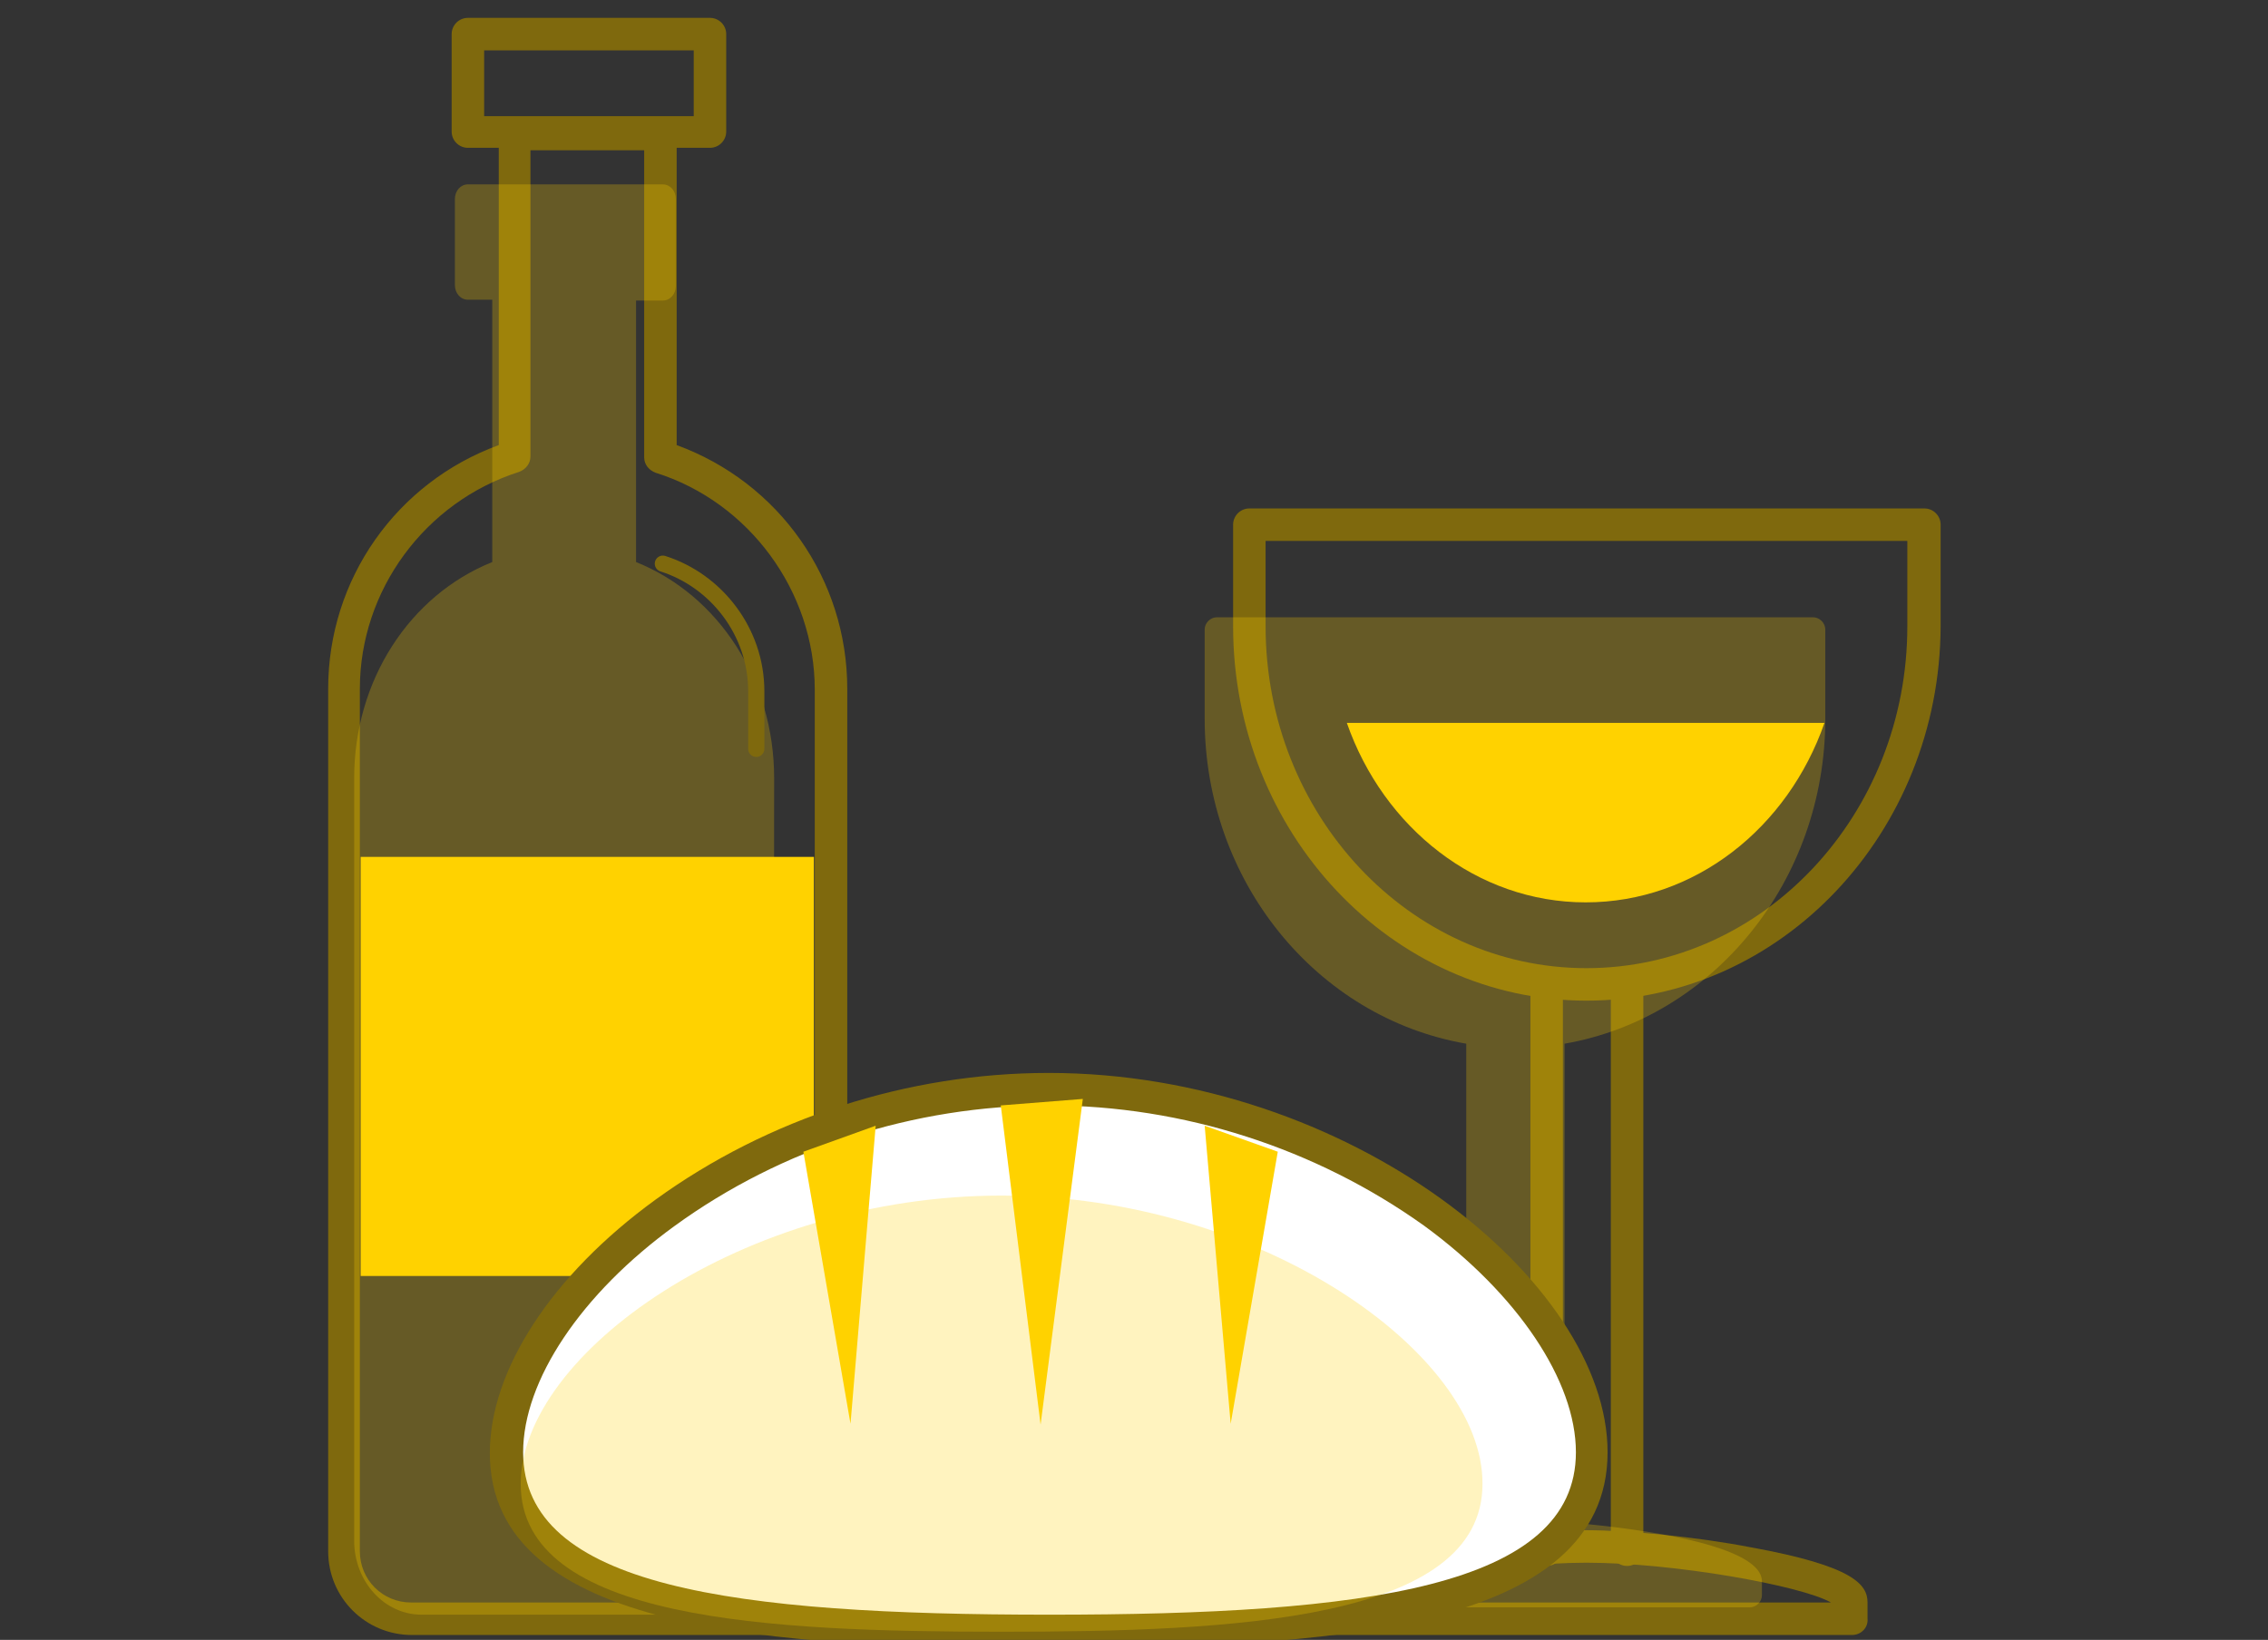
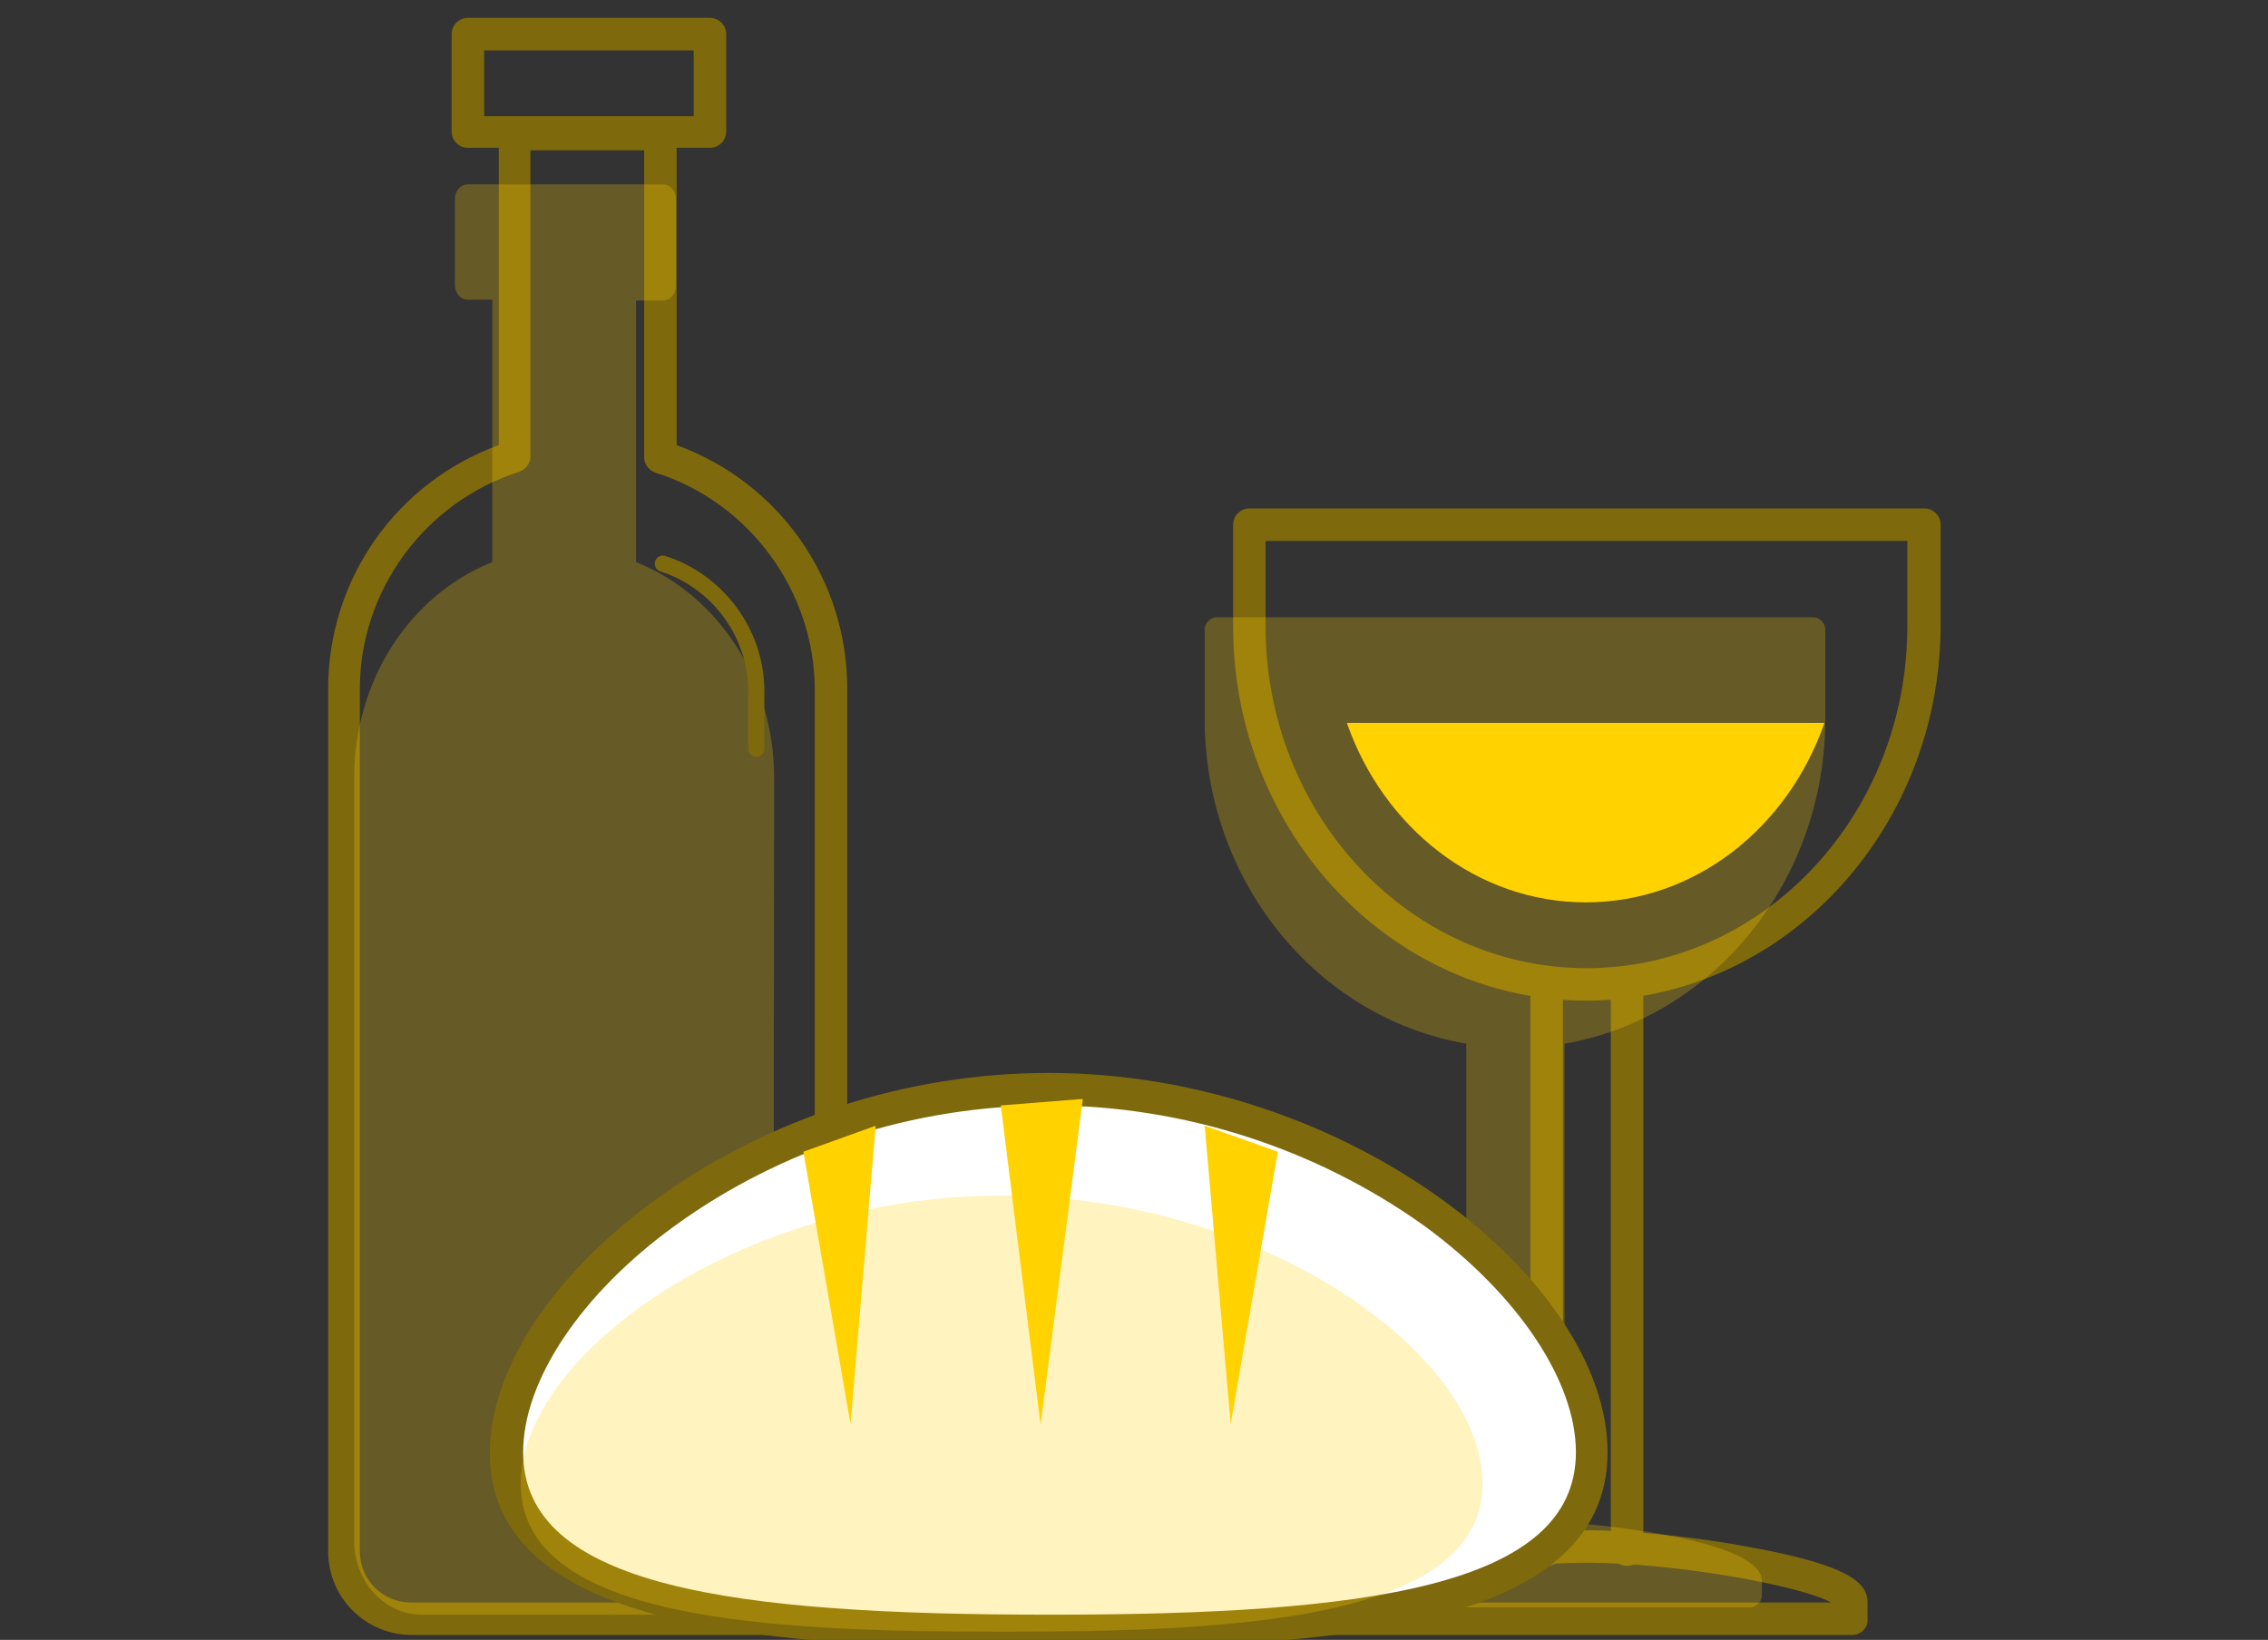
<svg xmlns="http://www.w3.org/2000/svg" version="1.1" id="Layer_1" x="0px" y="0px" viewBox="0 0 279.2 201.9" style="enable-background:new 0 0 279.2 201.9;" xml:space="preserve">
  <rect x="0" y="0" width="279.2" height="201.9" fill="#333333" stroke="none" />
  <style type="text/css">
	.st0{fill:#7F690D;}
	.st1{opacity:0.25;fill:#FFD200;}
	.st2{fill:none;stroke:#7F690D;stroke-width:1.992;stroke-linecap:round;stroke-linejoin:round;stroke-miterlimit:10;}
	.st3{fill:#FFD200;}
	.st4{fill:#FFFFFF;}
</style>
  <g>
    <g>
      <path class="st0" d="M195.3,123.2c-24,0-43.5-20.7-43.5-46.1V64.6c0-1.1,0.9-2,2-2h83.1c1.1,0,2,0.9,2,2v12.5    C238.8,102.5,219.3,123.2,195.3,123.2z M155.8,66.6v10.5c0,23.2,17.7,42.1,39.5,42.1c21.8,0,39.5-18.9,39.5-42.1V66.6H155.8z" />
    </g>
    <g>
      <path class="st0" d="M228,201.3h-65.3c-1.1,0-2-0.9-2-2v-2c0-2.2,1.7-4.6,14.4-6.8c6.8-1.2,15.1-2.1,20.2-2.1s13.5,0.8,20.2,2.1    c12.7,2.3,14.4,4.6,14.4,6.8v2C230,200.4,229.1,201.3,228,201.3z M165.2,197.3h60.2c-3.7-2.1-19.4-4.9-30.1-4.9    S168.9,195.3,165.2,197.3z" />
    </g>
    <g>
      <g>
        <path class="st0" d="M190.4,192.8c-1.1,0-2-0.9-2-2v-69.5c0-1.1,0.9-2,2-2s2,0.9,2,2v69.5C192.4,191.9,191.5,192.8,190.4,192.8z" />
      </g>
      <g>
        <path class="st0" d="M200.3,192.8c-1.1,0-2-0.9-2-2v-69.5c0-1.1,0.9-2,2-2s2,0.9,2,2v69.5C202.3,191.9,201.4,192.8,200.3,192.8z" />
      </g>
    </g>
    <g>
      <g>
        <path class="st0" d="M94,201.3H50.7c-5.7,0-10.3-4.6-10.3-10.3V97.8c0,0,0,0,0,0v-13c0-13.5,8.4-25.4,21-30V16.5c0-1.1,0.9-2,2-2     h17.9c1.1,0,2,0.9,2,2v38.3c12.6,4.6,21,16.5,21,30v12.9c0,0,0,0,0,0V191C104.3,196.7,99.7,201.3,94,201.3z M44.3,97.9V191     c0,3.5,2.8,6.3,6.3,6.3H94c3.5,0,6.3-2.8,6.3-6.3V97.9c0,0,0,0,0,0v-13c0-12.1-8.1-23.1-19.6-26.7c-0.8-0.3-1.4-1-1.4-1.9V18.5     h-14v37.7c0,0.9-0.6,1.6-1.4,1.9c-11.6,3.7-19.6,14.6-19.6,26.7L44.3,97.9C44.3,97.8,44.3,97.8,44.3,97.9z" />
      </g>
      <g>
        <path class="st0" d="M87.4,18.2H57.6c-1.1,0-2-0.9-2-2v-12c0-1.1,0.9-2,2-2h29.8c1.1,0,2,0.9,2,2v12     C89.4,17.3,88.5,18.2,87.4,18.2z M59.6,14.3h25.8V6.2H59.6V14.3z" />
      </g>
    </g>
    <path class="st1" d="M95.3,95.8c0-12-6.8-22.5-17-26.6V37h3.3c0.9,0,1.6-0.8,1.6-1.8V24.5c0-1-0.7-1.8-1.6-1.8h-24   c-0.9,0-1.6,0.8-1.6,1.8v10.6c0,1,0.7,1.8,1.6,1.8h3v32.3c-10.2,4.1-17,14.6-17,26.6l0,93.9c0,5,3.7,9.1,8.3,9.1h35   c4.6,0,8.3-4.1,8.3-9.1L95.3,95.8z" />
    <g>
      <path class="st2" d="M93.1,92.2v-7.1c0-7.3-4.9-13.6-11.5-15.7" />
    </g>
    <path class="st1" d="M224.7,88.5v-11c0-0.8-0.7-1.5-1.5-1.5h-73.4c-0.8,0-1.5,0.7-1.5,1.5v11c0,19.9,13.7,36.8,32.2,40v58.9   c-6.3,0.5-24.3,2.4-24.3,7.3v1.7c0,0.8,0.7,1.5,1.5,1.5h57.7c0.8,0,1.5-0.7,1.5-1.5v-1.7c0-4.9-18-6.8-24.3-7.3v-58.9   C211,125.3,224.7,108.4,224.7,88.5z" />
    <path class="st3" d="M195.2,111.1c13.5,0,24.9-9.2,29.4-22.1h-58.8C170.3,101.9,181.8,111.1,195.2,111.1z" />
-     <rect x="44.4" y="105.5" class="st3" width="55.8" height="51.6" />
    <g>
      <path class="st4" d="M195.9,178.9c0,19.1-29.9,22-66.8,22s-66.8-2.9-66.8-22s29.9-44.7,66.8-44.7S195.9,159.8,195.9,178.9z" />
      <path class="st0" d="M129.1,202.9c-33.3,0-68.8-1.9-68.8-24c0-10.2,7.6-21.9,20.4-31.2c13.8-10,31-15.6,48.4-15.6    c37,0,68.8,25.7,68.8,46.7C197.9,201,162.4,202.9,129.1,202.9z M129.1,136.1c-16.6,0-32.9,5.3-46,14.8    c-11.6,8.4-18.7,19.1-18.7,27.9c0,16.6,25.9,20,64.8,20s64.8-3.4,64.8-20c0-8.8-7.2-19.5-18.7-27.9    C162,141.4,145.7,136.1,129.1,136.1z" />
    </g>
    <path class="st1" d="M123.3,147.2c-31.9,0-59.2,19.5-59.2,35.5c0,16.8,30.6,18.2,59.2,18.2c28.7,0,59.2-1.4,59.2-18.2   C182.6,166.7,155.2,147.2,123.3,147.2z" />
    <polyline class="st3" points="98.9,141.8 104.7,175.3 107.8,138.6  " />
    <polyline class="st3" points="157.3,141.8 151.5,175.3 148.3,138.6  " />
    <polygon class="st3" points="123.2,136.1 128.1,175.4 133.3,135.3  " />
  </g>
  <g>
</g>
  <g>
</g>
  <g>
</g>
  <g>
</g>
  <g>
</g>
  <g>
</g>
</svg>